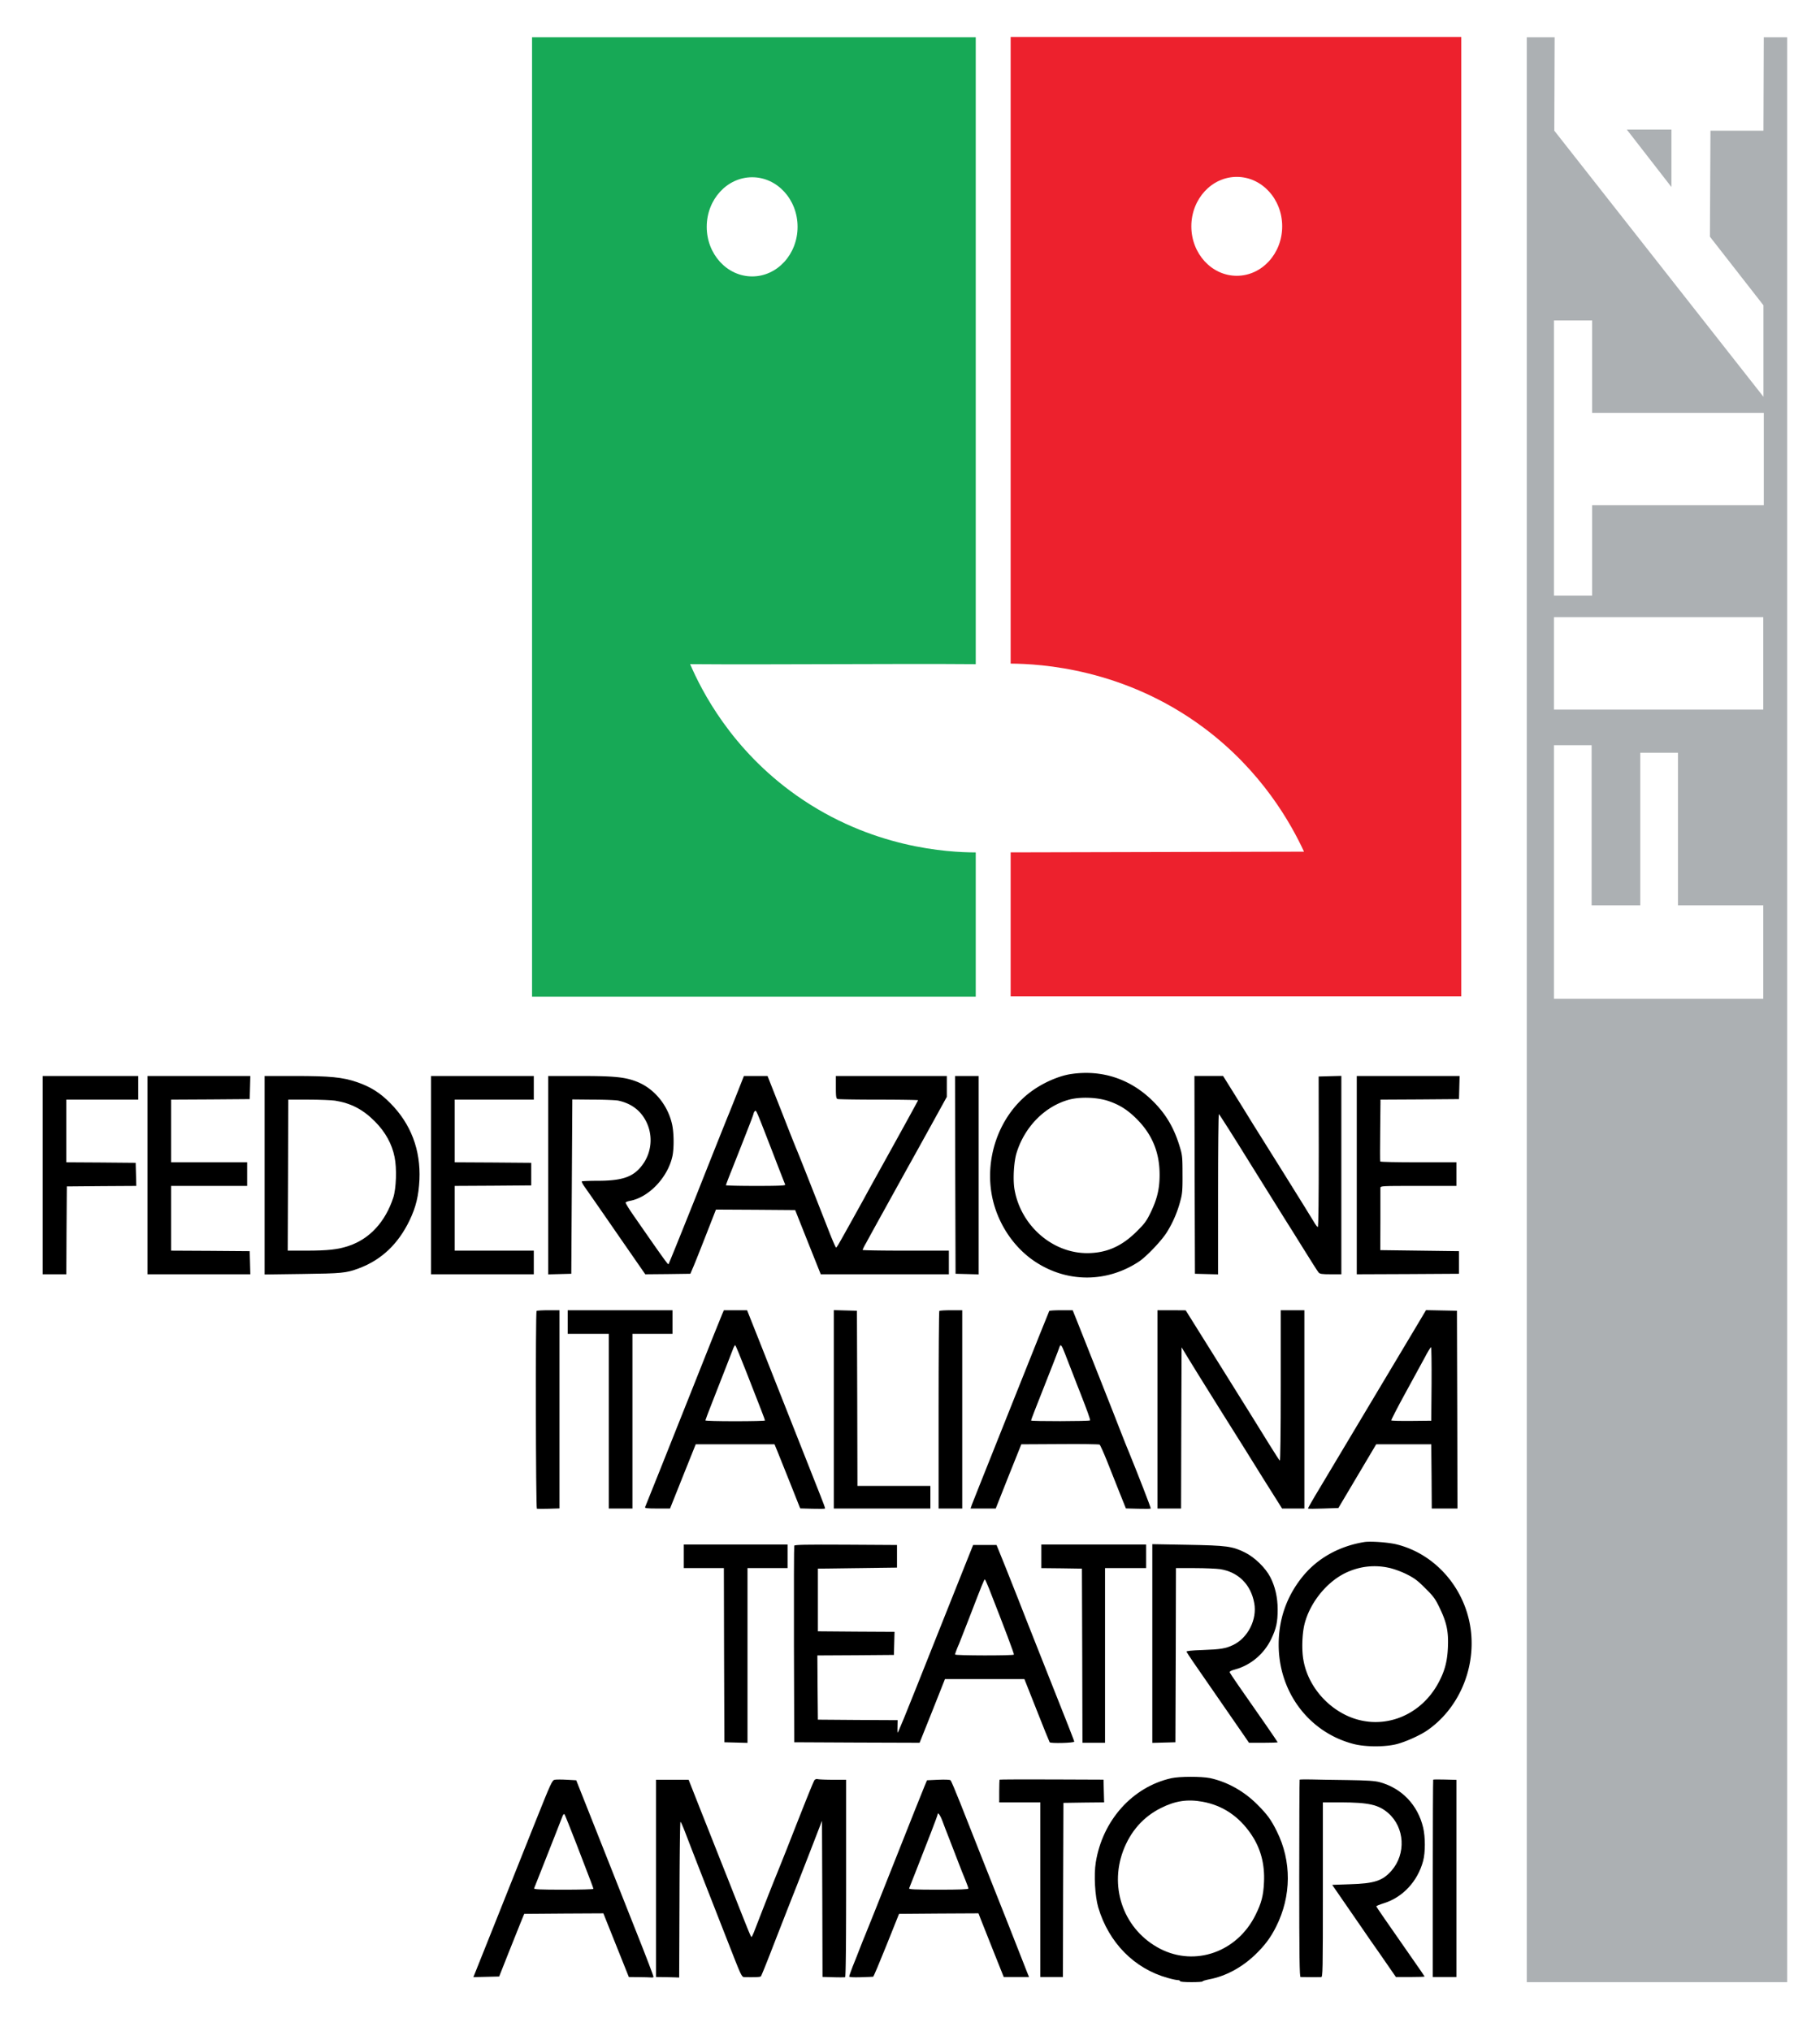
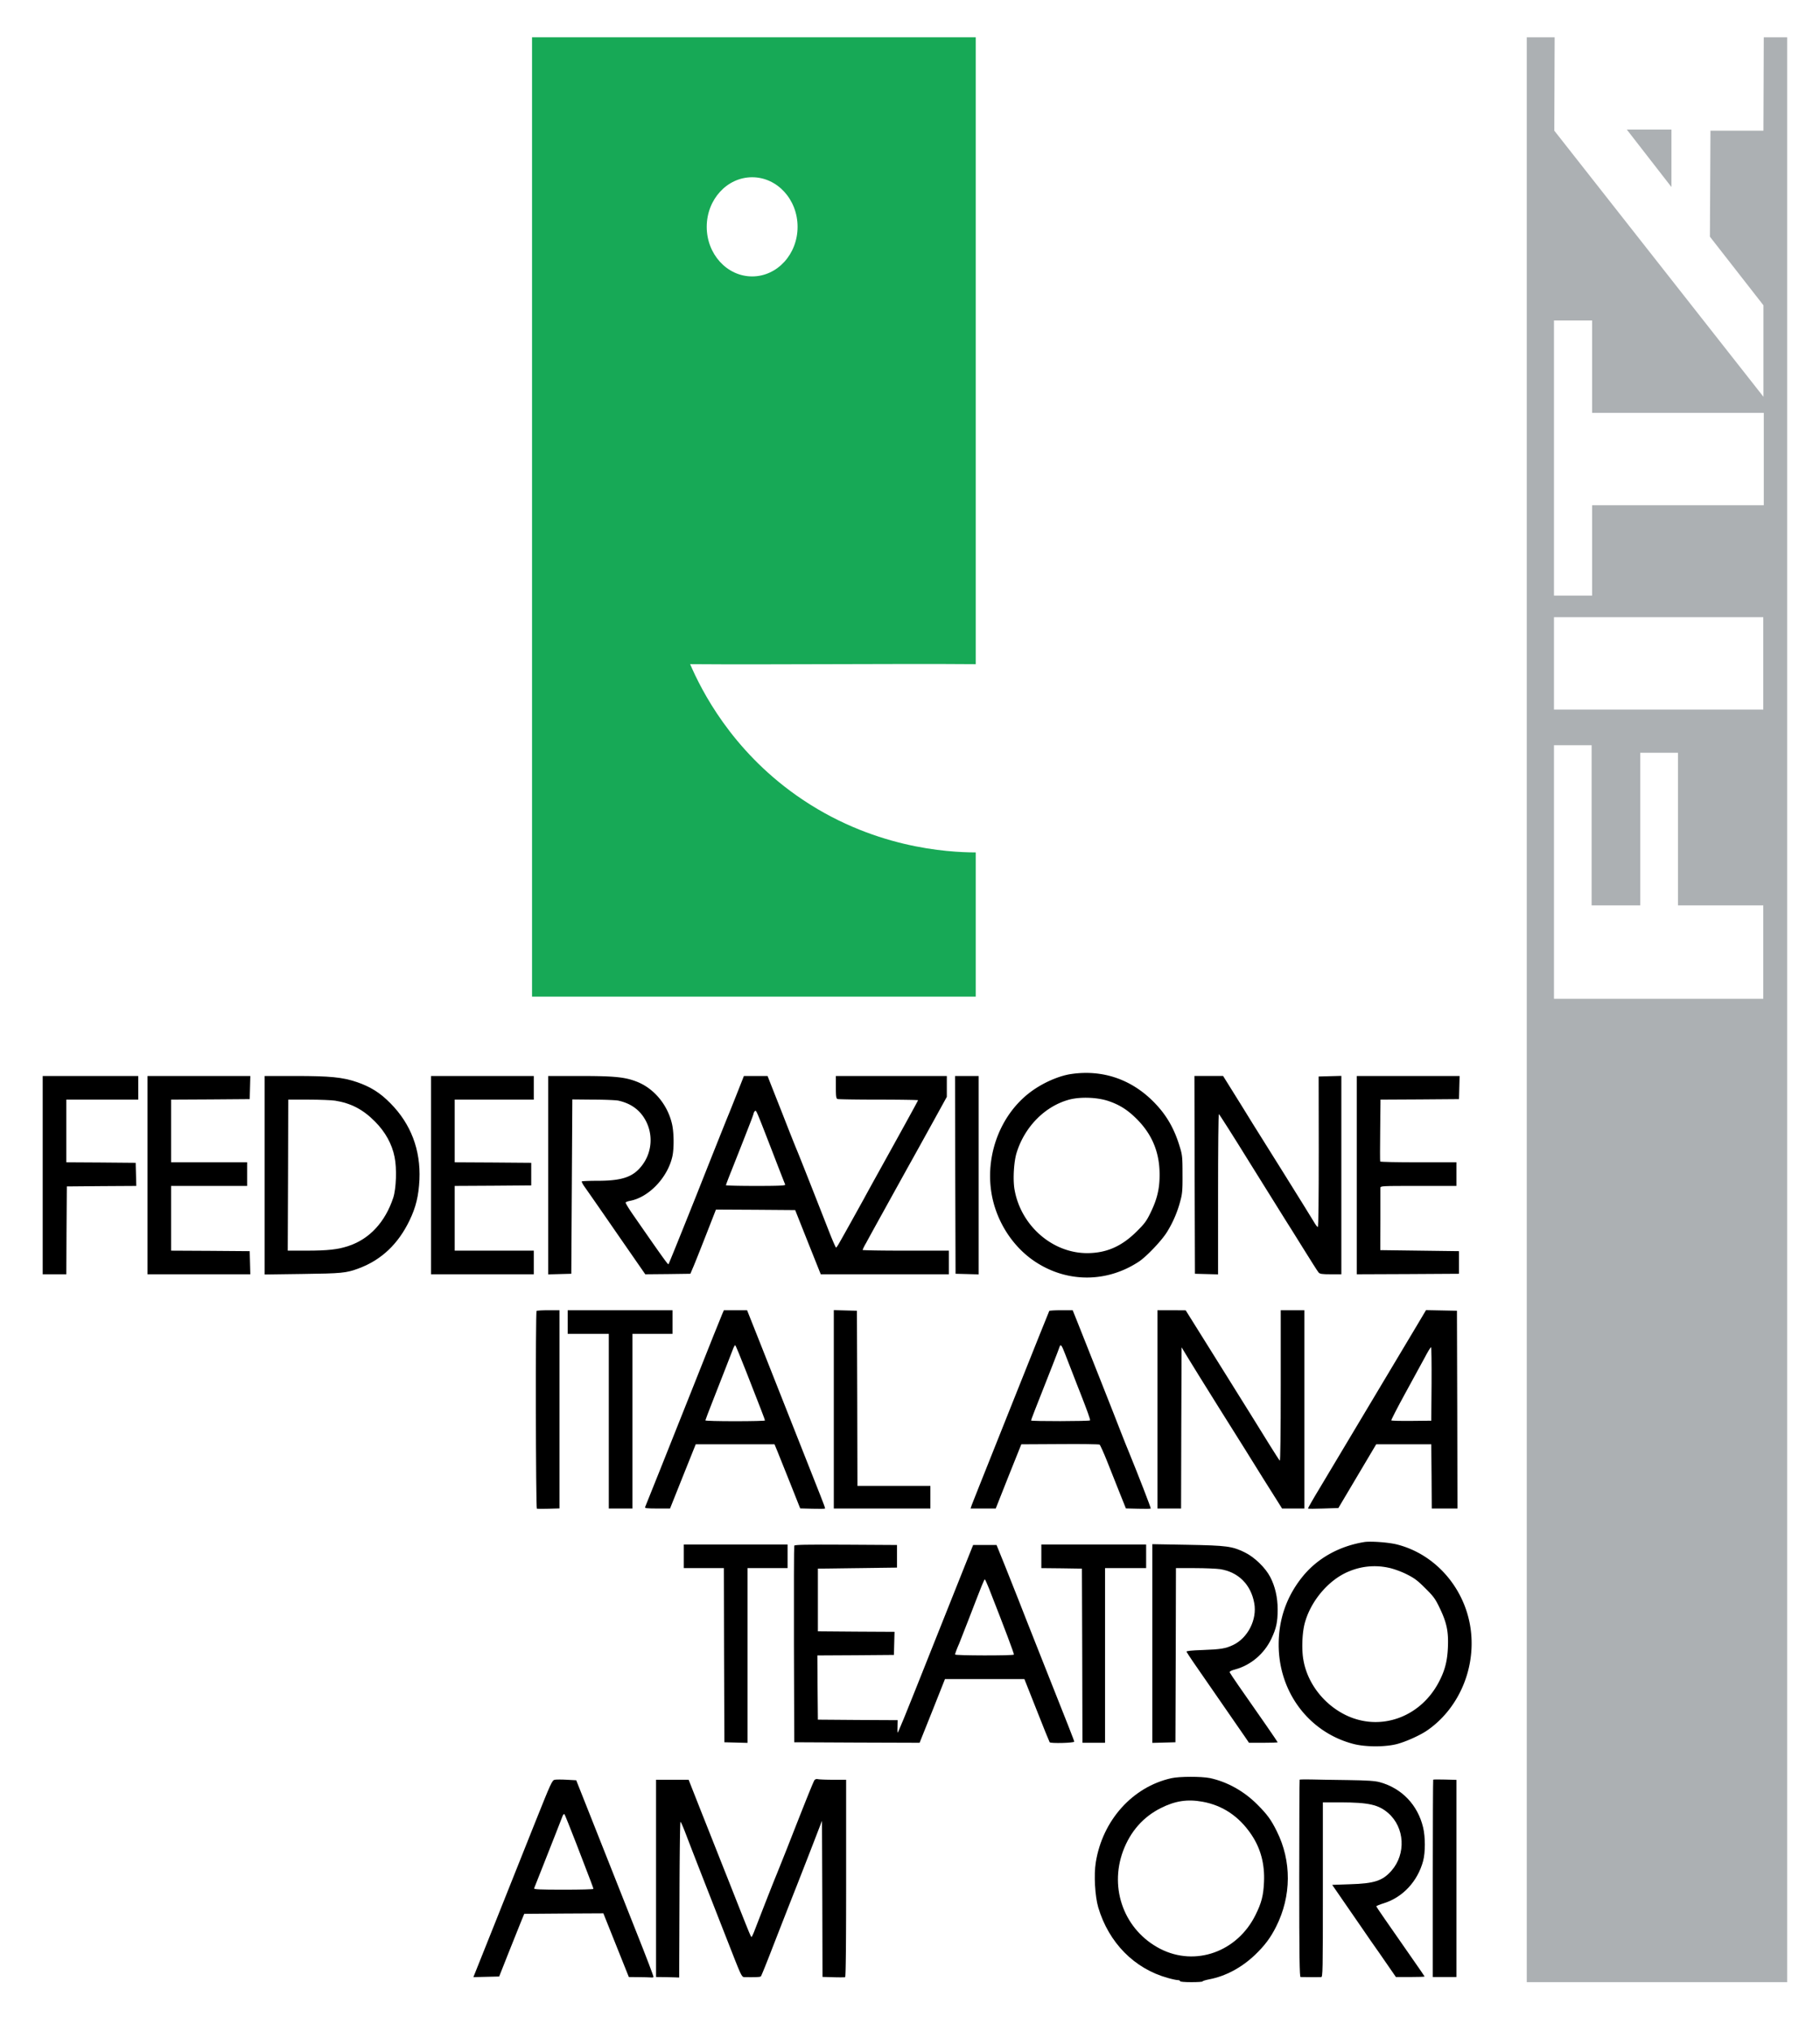
<svg xmlns="http://www.w3.org/2000/svg" id="svg2" viewBox="0 0 2362.667 2636">
  <title>Logo_FITA</title>
  <rect width="2362.667" height="2636" fill="#fff" />
-   <path d="M1896.996,1293.032h-585v-186.83l380.841-.924c-16.745-36.105-54.524-104.517-130.316-160.941-103.192-76.823-211.575-82.83-250.525-83.13l0-813.175h585Z" transform="translate(0 -0)" fill="#ed212d" style="isolation:isolate" />
  <ellipse cx="1605.526" cy="293.732" rx="58.968" ry="64.181" fill="#fff" />
  <path d="M1266.676,1293.411H690.677v-1245h575.999V861.95c-105.122-.866-265.642.837-370.764-.03,14.655,33.986,53.141,110.54,138.161,170.469,97.244,68.544,196.339,73.732,232.603,73.882Z" transform="translate(0 -0)" fill="#17a956" style="isolation:isolate" />
  <ellipse cx="976.423" cy="294.38" rx="58.968" ry="64.35" fill="#fff" />
  <rect x="1982" y="48.411" width="338" height="2523.996" fill="#acb0b3" style="isolation:isolate" />
  <polygon id="F" points="2129.357 976.916 2178.267 976.916 2178.267 1174.997 2289.036 1174.997 2289.036 1296.192 2017.326 1296.192 2017.326 967.142 2066.194 967.142 2066.194 1174.997 2129.357 1174.997 2129.357 976.916" fill="#fff" />
  <rect id="I" x="2017.326" y="800.989" width="271.71" height="119.891" fill="#fff" />
  <polygon id="T" points="2017.326 415.904 2066.846 415.904 2066.846 535.795 2289.687 535.795 2289.687 655.686 2066.846 655.686 2066.846 772.971 2017.326 772.971 2017.326 415.904" fill="#fff" />
  <path id="A" d="M2018.195,46.674h271.493q-.217,61.466-.435,122.932h-68.778l-.724,137.556,69.502,89.05V514.944L2017.76,169.606Z" transform="translate(0 -0)" fill="#fff" />
  <polygon points="2111.878 168.158 2169.796 168.158 2169.796 242.728 2111.878 168.158" fill="#acb0b3" style="isolation:isolate" />
  <path d="M1390.389,1393.871c-16.139,2.4-37.079,11.6-52.817,23.467-37.746,28.4-57.752,78.8-50.95,127.867,4.802,34.8,24.141,67.734,51.617,88.267,42.147,31.2,96.432,32.667,140.179,3.867,9.87-6.533,29.743-27.333,36.679-38.667a146.75,146.75,0,0,0,17.206-40.267c2.534-9.2,2.934-13.867,2.801-34.667,0-22.133-.267-24.933-3.735-36-7.202-23.733-17.472-41.334-33.878-57.867C1468.281,1400.404,1430.935,1387.871,1390.389,1393.871Zm48.683,35.067c14.538,4.933,24.942,11.6,36.812,23.467,20.007,20.133,29.61,43.6,29.476,72.534,0,17.6-3.201,31.067-11.07,47.467-5.869,12.267-8.136,15.333-18.94,26-19.34,19.2-39.213,27.867-64.154,27.867-45.081,0-86.028-35.733-94.164-82.534-2.267-12.933-.934-36.267,2.801-48,10.537-33.733,36.946-60.267,68.156-68.667C1402.526,1423.204,1424.533,1424.004,1439.071,1428.937Z" transform="translate(0 -0)" />
  <path d="M55.416,1525.071v128.667H86.093l.267-57.067.4-56.934,45.081-.4,45.081-.267-.4-15.067-.4-14.933-44.948-.4-45.081-.267v-81.334h93.364V1396.404H55.416Z" transform="translate(0 -0)" />
  <path d="M191.461,1525.071v128.667h133.51l-.4-15.067-.4-14.933-50.95-.4-51.084-.267v-84h98.699v-30.667H222.138v-81.334l51.084-.267,50.95-.4.4-15.067.4-14.933H191.461Z" transform="translate(0 -0)" />
  <path d="M343.511,1525.204v128.8l49.083-.667c51.217-.667,56.819-1.2,72.957-7.2,29.476-10.933,51.35-31.6,66.155-62.4,8.269-17.2,11.737-31.733,12.804-52.667,1.734-38.667-11.07-72.4-37.612-99.2-13.471-13.733-25.875-21.467-43.748-27.6-18.406-6.267-34.811-7.867-79.626-7.867H343.511Zm91.497-96.8c20.807,3.333,36.279,11.467,51.884,27.2,13.338,13.467,22.007,29.067,25.342,46,3.068,14.667,2.134,40.933-1.734,52.8-10.403,31.467-30.677,53.467-57.886,62.533-13.871,4.667-27.209,6.133-54.818,6.133H373.521l.4-98,.267-98h26.409C415.001,1427.071,430.473,1427.737,435.008,1428.404Z" transform="translate(0 -0)" />
  <path d="M559.582,1525.071v128.667H692.959v-30.667h-102.7v-84l49.75-.267,49.616-.4v-29.333l-49.616-.4-49.75-.267v-81.334h102.7V1396.404H559.582Z" transform="translate(0 -0)" />
  <path d="M711.632,1525.071v128.8l15.072-.4,14.938-.4.667-113.067.667-113.2,27.209.267c15.072,0,29.743.667,32.677,1.333,14.405,3.2,25.208,10.267,32.544,21.2a53.895,53.895,0,0,1-1.6,62.4c-11.47,15.333-25.608,20.4-58.286,20.4-10.67,0-19.74.4-20.273.8-.4.4,1.2,3.6,3.601,6.933,6.269,8.933,11.737,16.667,47.216,68l31.61,45.6,29.343-.267,29.21-.4,4.535-10.667c2.401-5.733,9.87-24.533,16.539-41.6l12.137-31.067,51.35.267,51.484.4,16.539,41.6,16.672,41.733h166.321v-30.667h-56.019c-30.81,0-56.018-.4-56.018-.933a65.334,65.334,0,0,1,4.535-8.933c2.401-4.533,12.671-23.2,22.808-41.467,10.137-18.4,24.275-43.867,31.344-56.667,7.202-12.8,21.474-38.667,31.877-57.467l18.806-34.133V1396.404H1085.088v14.533c0,12,.4,14.667,2.134,15.333,1.2.4,25.208.8,53.351.8s51.217.4,51.217.8c0,.667-24.942,45.867-56.018,101.867-3.468,6.267-9.87,17.867-14.271,26-8.269,14.933-26.275,47.467-32.144,57.6-1.734,3.2-3.601,5.733-4.001,5.733-.533,0-4.802-9.733-9.47-21.733-24.808-63.334-39.213-99.6-41.48-104.934-1.467-3.333-9.603-23.733-18.006-45.333-8.536-21.6-16.539-41.867-17.739-44.934l-2.267-5.733H965.716l-6.936,17.6c-3.868,9.733-9.603,24.267-12.938,32.4-3.334,8-22.007,54.8-41.48,104-19.607,49.067-36.012,89.734-36.545,90.267-.667.8-7.202-8.267-44.948-62.667-6.269-8.933-11.07-16.8-10.67-17.467s3.068-1.6,5.735-2.133c24.541-4.533,49.35-30.8,55.085-58.4,2.134-10.667,1.867-30.8-.667-41.467-5.602-24.267-22.541-45.067-44.148-54.133-15.872-6.533-29.343-8-75.492-8h-41.08Zm292.763-26c7.736,20.133,14.538,37.467,14.938,38.267.533,1.333-7.603,1.733-38.146,1.733-21.34,0-38.813-.4-38.813-.933,0-.4,3.201-9.067,7.202-18.933,7.336-18.533,15.605-39.333,24.008-61.067,2.668-6.8,4.802-12.8,4.802-13.467a5.329,5.329,0,0,1,1.601-2.667C981.721,1440.271,981.454,1439.871,1004.395,1499.071Z" transform="translate(0 -0)" />
  <path d="M1240.072,1524.671l.4,128.4,15.072.4,14.938.4V1396.404h-30.677Z" transform="translate(0 -0)" />
  <path d="M1550.841,1524.671l.4,128.4,15.072.4,14.938.4V1549.738c0-57.2.4-104,1.067-103.867.533,0,18.673,28.533,40.28,63.467,21.607,34.8,42.147,67.6,45.482,72.933,3.334,5.2,14.138,22.4,23.875,38.133s18.673,29.733,19.74,30.933c1.734,2,4.268,2.4,15.872,2.4h13.738V1396.271l-14.805.4-14.671.4.133,97.6c0,60-.4,97.734-1.2,97.734-.667,0-2.934-2.8-4.935-6.4-2.001-3.467-20.14-32.667-40.28-64.933-38.546-61.467-47.749-76.267-53.484-85.734-1.867-3.067-8.136-13.067-13.871-22.267l-10.403-16.667h-37.212Z" transform="translate(0 -0)" />
  <path d="M1761.311,1525.071v128.667l66.422-.267,66.288-.4v-29.333l-51.083-.667-51.084-.667.133-39.067v-41.6c0-2.667.934-2.667,49.35-2.667h49.35v-30.667H1841.47c-27.209,0-49.483-.4-49.75-1.067-.267-.533-.267-18.8,0-40.533l.4-39.733,50.95-.267,50.95-.4.4-15.067.4-14.933H1761.311Z" transform="translate(0 -0)" />
  <path d="M696.56,1701.338c-1.467,1.467-1.067,256.134.4,256.667.667.133,7.603.267,15.338,0l14.005-.4V1700.405H711.899C703.896,1700.405,696.961,1700.805,696.56,1701.338Z" transform="translate(0 -0)" />
  <path d="M736.974,1715.738v15.333h53.351v226.667h30.677V1731.072h52.017v-30.667H736.974Z" transform="translate(0 -0)" />
  <path d="M937.573,1705.338c-5.602,13.467-12.004,29.6-41.214,103.067-27.209,68.4-56.685,142.267-58.953,147.6-.533,1.333,3.201,1.733,15.872,1.733h16.539l16.672-41.733,16.672-41.6h102.3l3.601,8.667c2.001,4.8,9.47,23.467,16.672,41.6l13.071,32.933,15.872.4c8.803.267,16.139.133,16.405-.267s-2.267-7.333-5.468-15.333c-20.007-50.4-65.355-165.067-79.226-200.4l-16.539-41.6H939.707ZM968.65,1780.005c18.939,48.267,24.408,62.4,24.408,63.467,0,.533-17.339.933-38.679.933-21.207,0-38.679-.4-38.679-1.067,0-.533,4.268-11.733,9.47-24.933s13.071-33.334,17.472-44.667,8.669-22.267,9.47-24.4c.8-2,1.867-3.6,2.267-3.6C954.912,1745.738,961.314,1761.205,968.65,1780.005Z" transform="translate(0 -0)" />
  <path d="M1082.421,1829.072v128.667h125.375v-29.333h-94.698l-.267-113.734-.4-113.6-14.938-.4-15.072-.4Z" transform="translate(0 -0)" />
-   <path d="M1219.399,1701.338c-.533.4-.934,58.4-.934,128.667v127.734h30.677V1700.405h-14.405C1226.735,1700.405,1219.799,1700.805,1219.399,1701.338Z" transform="translate(0 -0)" />
  <path d="M1362.113,1701.338c-.4.667-19.073,47.2-41.614,103.734-22.541,56.4-44.548,111.6-48.949,122.667-4.402,10.933-8.803,22.267-9.87,24.933l-1.734,5.067h32.677l16.539-41.733,16.672-41.6,50.016-.267c27.476-.267,50.683.133,51.617.667.8.533,5.202,10.267,9.736,21.6s11.871,29.733,16.272,40.933l8.136,20.267,16.005.4c8.67.267,16.005.133,16.272-.267.4-.667-16.139-43.2-27.342-70.667-2.934-6.933-8.003-19.733-11.337-28.267-6.802-17.867-46.949-119.067-56.419-142.8l-6.269-15.6h-14.938C1369.448,1700.405,1362.379,1700.805,1362.113,1701.338Zm20.273,55.067c2.267,5.867,6.936,17.733,10.27,26.4,3.334,8.533,7.736,20.133,10.003,25.6,8.803,22.533,12.938,34,12.404,34.934-.8,1.2-76.558,1.333-76.558.133,0-.933,3.735-10.667,27.609-71.067,4.802-12.133,8.936-23.067,9.336-24.4C1376.784,1743.738,1378.251,1745.605,1382.386,1756.405Z" transform="translate(0 -0)" />
  <path d="M1502.559,1829.072v128.667h30.677l.267-104.534.4-104.667,9.07,14.933c5.068,8.267,11.337,18.533,14.138,22.933s14.005,22.4,24.942,40c23.741,37.867,29.343,46.8,34.145,54.4,2.001,3.067,5.068,8,6.802,10.933,3.334,5.6,30.543,48.933,37.346,59.6l4.001,6.4h28.943V1700.405h-30.677v98.267c0,61.067-.533,97.734-1.2,96.933-.8-.667-6.535-9.733-13.071-20.133-6.402-10.533-33.611-54.133-60.42-97.067l-48.683-77.867-18.273-.133h-18.406Z" transform="translate(0 -0)" />
  <path d="M1839.47,1720.005c-32.544,54.533-112.437,188.267-126.175,211.067-8.669,14.267-15.472,26.267-15.338,26.667.267.4,9.203.4,19.873,0l19.606-.667,24.541-41.334,24.541-41.333h71.49l.4,41.6.267,41.733H1892.02l-.267-128.4-.4-128.267-20.14-.4-20.006-.4Zm18.94,76-.4,47.733-25.608.267c-14.138.133-25.875-.133-26.275-.667-.267-.533,7.736-16.267,18.006-34.934s21.74-39.867,25.608-46.933c3.735-7.2,7.336-13.067,8.003-13.067C1858.276,1748.405,1858.543,1769.872,1858.409,1796.005Z" transform="translate(0 -0)" />
  <path d="M1771.314,2001.206c-33.211,5.333-61.887,21.467-81.36,46.133q-30.01,38-30.01,87.067c0,61.733,39.48,114,97.365,128.934,15.605,4,41.347,4,56.419,0,11.87-3.2,29.877-11.333,38.946-17.6,38.013-26.133,60.42-73.334,57.486-121.334-3.334-57.2-43.348-106.8-97.099-120.134C1802.257,2001.605,1779.45,2000.005,1771.314,2001.206Zm31.077,33.333c6.135,1.2,15.472,4.533,22.941,8.133,10.67,5.333,14.538,8.133,24.808,18.4,10.804,10.667,13.071,13.733,18.94,26,9.07,18.933,11.47,30.4,10.537,51.2-.8,18.267-4.268,30.933-12.537,46.133-24.275,44.667-75.225,62.533-119.106,41.867-28.943-13.733-50.55-41.333-55.885-71.734-2.401-12.933-1.734-33.467,1.2-46,7.202-29.733,31.21-58.4,57.886-69.2A85.493,85.493,0,0,1,1802.391,2034.539Z" transform="translate(0 -0)" />
  <path d="M887.69,2019.739v15.333H939.707l.267,112.934.4,113.067,15.072.4,14.938.4V2035.072h52.017v-30.667H887.69Z" transform="translate(0 -0)" />
  <path d="M1031.07,2006.005c-.4.933-.533,58.667-.4,128.4l.4,126.667,81.36.4,81.36.267,16.539-41.333,16.405-41.334h103.101l16.005,40.4c8.669,22.133,16.272,40.8,16.805,41.6,1.2,1.733,31.877.933,31.877-.8,0-1.2-5.068-14.133-46.282-117.867-11.337-28.667-23.074-58.267-26.009-66-3.068-7.733-10.67-26.933-16.939-42.667l-11.604-28.667h-30.41l-10.937,27.333c-6.002,15.067-24.008,60-39.88,100-40.547,102-47.216,118.267-47.349,116-.133-1.067-.133-5.2,0-8.933l.133-7.067-51.75-.267-51.75-.4-.4-41.6-.267-41.733,49.616-.267,49.75-.4.4-14.933.4-15.067-49.75-.267-49.75-.4v-81.334l51.35-.667,51.35-.667v-29.333l-66.422-.4C1045.609,2004.406,1031.47,2004.672,1031.07,2006.005Zm252.75,55.334c20.273,51.6,32.944,85.2,32.411,86-.8,1.467-76.425,1.333-76.425-.133,0-1.067,2.801-8.667,5.335-14.133.667-1.467,6.002-15.333,12.004-30.667,18.006-46.667,20.407-52.667,21.34-52.667C1278.885,2049.739,1281.286,2054.939,1283.82,2061.339Z" transform="translate(0 -0)" />
  <path d="M1351.842,2019.739v15.333l26.409.267,26.275.4.4,112.934.267,113.067h29.343V2035.072h53.351v-30.667H1351.842Z" transform="translate(0 -0)" />
  <path d="M1495.89,2132.939v128.934l15.072-.4,14.938-.4.4-113.067.267-112.934h24.408c13.338,0,28.143.667,32.944,1.333,23.608,3.733,39.88,19.867,44.281,44,4.001,21.2-8.269,45.467-27.609,54.533-9.603,4.533-16.139,5.6-39.08,6.4-15.072.533-21.607,1.2-21.207,2.267.4.8,4.268,6.933,8.803,13.467,10.137,14.533,60.687,87.867,67.489,97.6l4.802,7.067h18.673c10.137,0,18.539-.267,18.539-.667,0-.533-22.407-33.067-50.95-73.734-5.735-8.267-10.804-15.867-11.204-16.8-.533-1.333,1.467-2.533,7.069-4,20.14-5.467,37.612-20.267,46.815-39.6,6.535-13.733,8.269-21.6,8.269-38.4,0-15.467-3.334-29.867-9.603-41.867-6.269-12.133-20.673-26-33.078-32-16.405-8-23.208-8.933-74.291-9.867l-45.748-.8Z" transform="translate(0 -0)" />
  <path d="M1520.565,2307.74c-50.283,11.2-89.229,54.533-98.032,109.067-2.668,16.133-1.067,44.133,3.201,58.667,13.604,45.733,46.815,79.467,90.296,91.467,5.468,1.6,11.337,2.8,12.938,2.8s2.934.533,2.934,1.333,5.735,1.333,14.671,1.333c8.136,0,14.671-.4,14.671-1.067,0-.533,4.001-1.733,8.803-2.667,20.94-4,41.747-15.067,59.086-31.6,12.671-12.133,20.273-22.267,27.476-36.667,20.007-39.733,20.273-85.2.8-124-7.469-15.067-12.404-21.733-25.342-34.667-17.339-17.333-38.946-29.333-61.22-34.133C1559.644,2305.34,1531.235,2305.34,1520.565,2307.74Zm40.68,30.533q39.213,7.2,63.087,42.4c12.271,18.133,17.739,38.667,16.539,62.267-.8,17.2-3.201,26.533-10.937,42.133-23.741,48.133-78.292,67.467-123.907,44-46.148-23.867-66.422-77.6-48.016-127.067,9.47-25.2,26.009-44,48.816-55.467C1525.633,2337.073,1541.371,2334.673,1561.245,2338.273Z" transform="translate(0 -0)" />
  <path d="M720.168,2309.74c-3.468.667-4.668,3.333-26.275,57.334-12.404,31.2-35.345,88.667-50.95,127.734l-28.409,71.067,16.805-.4,16.672-.4,11.871-30c6.535-16.533,13.871-34.8,16.272-40.667l4.401-10.667,51.35-.4,51.35-.267,16.539,41.333,16.539,41.334,12.671.133c6.936,0,14.005.267,15.739.4,1.734.267,3.334,0,3.601-.533.4-.533-9.47-26.4-21.874-57.467s-27.476-69.2-33.478-84.534c-6.135-15.467-18.673-47.2-28.009-70.667l-16.939-42.667-12.004-.667C729.371,2309.34,722.302,2309.34,720.168,2309.74Zm28.142,83.334c20.007,51.867,22.007,57.2,22.007,58.267,0,.667-17.472,1.067-38.813,1.067-30.543,0-38.679-.4-38.146-1.733.4-.8,5.202-13.067,10.67-26.933,5.468-14,13.338-34,17.606-44.667,4.135-10.667,8.136-20.8,8.803-22.533.8-1.867,1.734-2.667,2.401-2C733.372,2355.206,740.308,2372.54,748.311,2393.073Z" transform="translate(0 -0)" />
  <path d="M1057.479,2310.006c-1.334,1.6-10.537,24.4-35.612,88.4-4.935,12.4-11.337,28.4-14.138,35.333-4.668,11.2-19.34,48.8-28.143,71.6-1.734,4.667-3.601,8.4-4.001,8.4-.934,0-3.468-6.4-30.944-76-9.203-23.067-24.275-61.333-33.745-85.067L893.959,2309.74H851.678V2565.74l11.337.133c6.269.133,12.938.267,15.072.4l3.601.133.4-101.067c.133-55.467.667-100.934,1.334-100.934.533,0,3.201,6.133,6.135,13.733,7.336,19.2,14.938,38.8,37.212,95.6,6.135,15.733,16.806,42.934,23.608,60.267,11.204,28.667,12.671,31.733,15.605,31.867,14.138.267,20.807,0,21.74-.933.667-.667,7.469-17.467,15.072-37.2,7.736-19.867,21.874-56.133,31.61-80.667,9.603-24.533,20.94-53.6,25.075-64.4l7.603-19.733.4,101.334.267,101.334,14.005.4c7.736.267,14.671.133,15.338,0,.934-.267,1.334-46.133,1.334-128.4V2309.74H1081.487c-9.47,0-18.273-.4-19.873-.8A4.432,4.432,0,0,0,1057.479,2310.006Z" transform="translate(0 -0)" />
-   <path d="M1217.932,2309.74l-14.538.667-3.068,7.333c-1.734,4-19.073,47.467-38.546,96.667s-36.812,92.667-38.546,96.667-5.068,12.4-7.469,18.667-6.402,16.4-8.936,22.533c-2.401,6.267-4.401,12-4.401,12.8,0,.933,4.935,1.2,15.072.933,8.136-.267,15.472-.533,16.005-.667.667-.267,8.403-18.667,17.339-40.934l16.272-40.667,51.484-.4,51.617-.267,3.201,8.267c1.867,4.667,9.203,23.2,16.405,41.333l13.204,33.067h32.811l-2.534-6.267c-1.334-3.6-5.202-13.333-8.536-21.733-9.336-23.867-24.141-61.467-46.682-118-11.337-28.667-25.608-64.667-31.61-80-6.135-15.467-11.737-28.667-12.537-29.333C1233.004,2309.606,1226.735,2309.34,1217.932,2309.74Zm5.468,53.467c1.734,4.667,5.468,14.533,8.403,21.867,2.801,7.333,8.003,20.533,11.337,29.334s7.869,20.267,10.137,25.6c2.134,5.2,3.868,10.133,3.868,10.933,0,1.067-12.137,1.467-38.813,1.467-30.543,0-38.679-.4-38.146-1.733.267-.8,3.868-10,8.003-20.267,16.405-41.6,28.943-74.133,28.943-75.467C1217.132,2350.94,1220.599,2355.606,1223.4,2363.206Z" transform="translate(0 -0)" />
-   <path d="M1297.691,2309.606c-.267.267-.533,7.067-.533,15.067v14.4h53.351V2565.74h29.343l.267-113.067.4-112.934,26.409-.4,26.409-.267-.4-14.8-.4-14.667-67.089-.267C1328.502,2309.206,1297.958,2309.34,1297.691,2309.606Z" transform="translate(0 -0)" />
  <path d="M1687.153,2309.606c-.267.267-.533,58.133-.533,128.4,0,101.2.4,127.734,1.734,127.734,3.468.133,24.408.267,26.675.133,2.134-.133,2.268-6.4,2.268-113.467V2339.073H1740.37c36.412.133,49.216,2.933,61.887,14,21.34,18.667,23.208,52.933,4.135,74.667-11.604,13.2-22.274,16.667-54.018,17.6l-22.941.8,13.871,20.133c7.603,11.067,18.806,27.333,24.942,36.133,6.002,8.8,16.005,23.333,22.407,32.267,6.269,9.067,13.604,19.733,16.405,23.733l5.068,7.333H1830.8c10.137,0,18.54-.267,18.54-.667,0-.267-6.269-9.467-13.871-20.267-36.945-52.934-48.816-70.133-48.816-70.8,0-.533,4.535-2.4,10.137-4.133,24.408-7.733,43.614-28.4,50.683-54.8,2.934-11.067,2.934-30.933,0-43.333-6.936-29.2-27.609-50.934-56.152-58.8-6.269-1.733-15.472-2.4-42.014-2.8-18.673-.267-40.28-.533-47.749-.8C1693.955,2309.206,1687.42,2309.34,1687.153,2309.606Z" transform="translate(0 -0)" />
  <path d="M1860.543,2309.606c-.267.267-.534,58.133-.534,128.4V2565.74h30.677V2309.873l-14.805-.4C1867.745,2309.206,1860.81,2309.34,1860.543,2309.606Z" transform="translate(0 -0)" />
</svg>